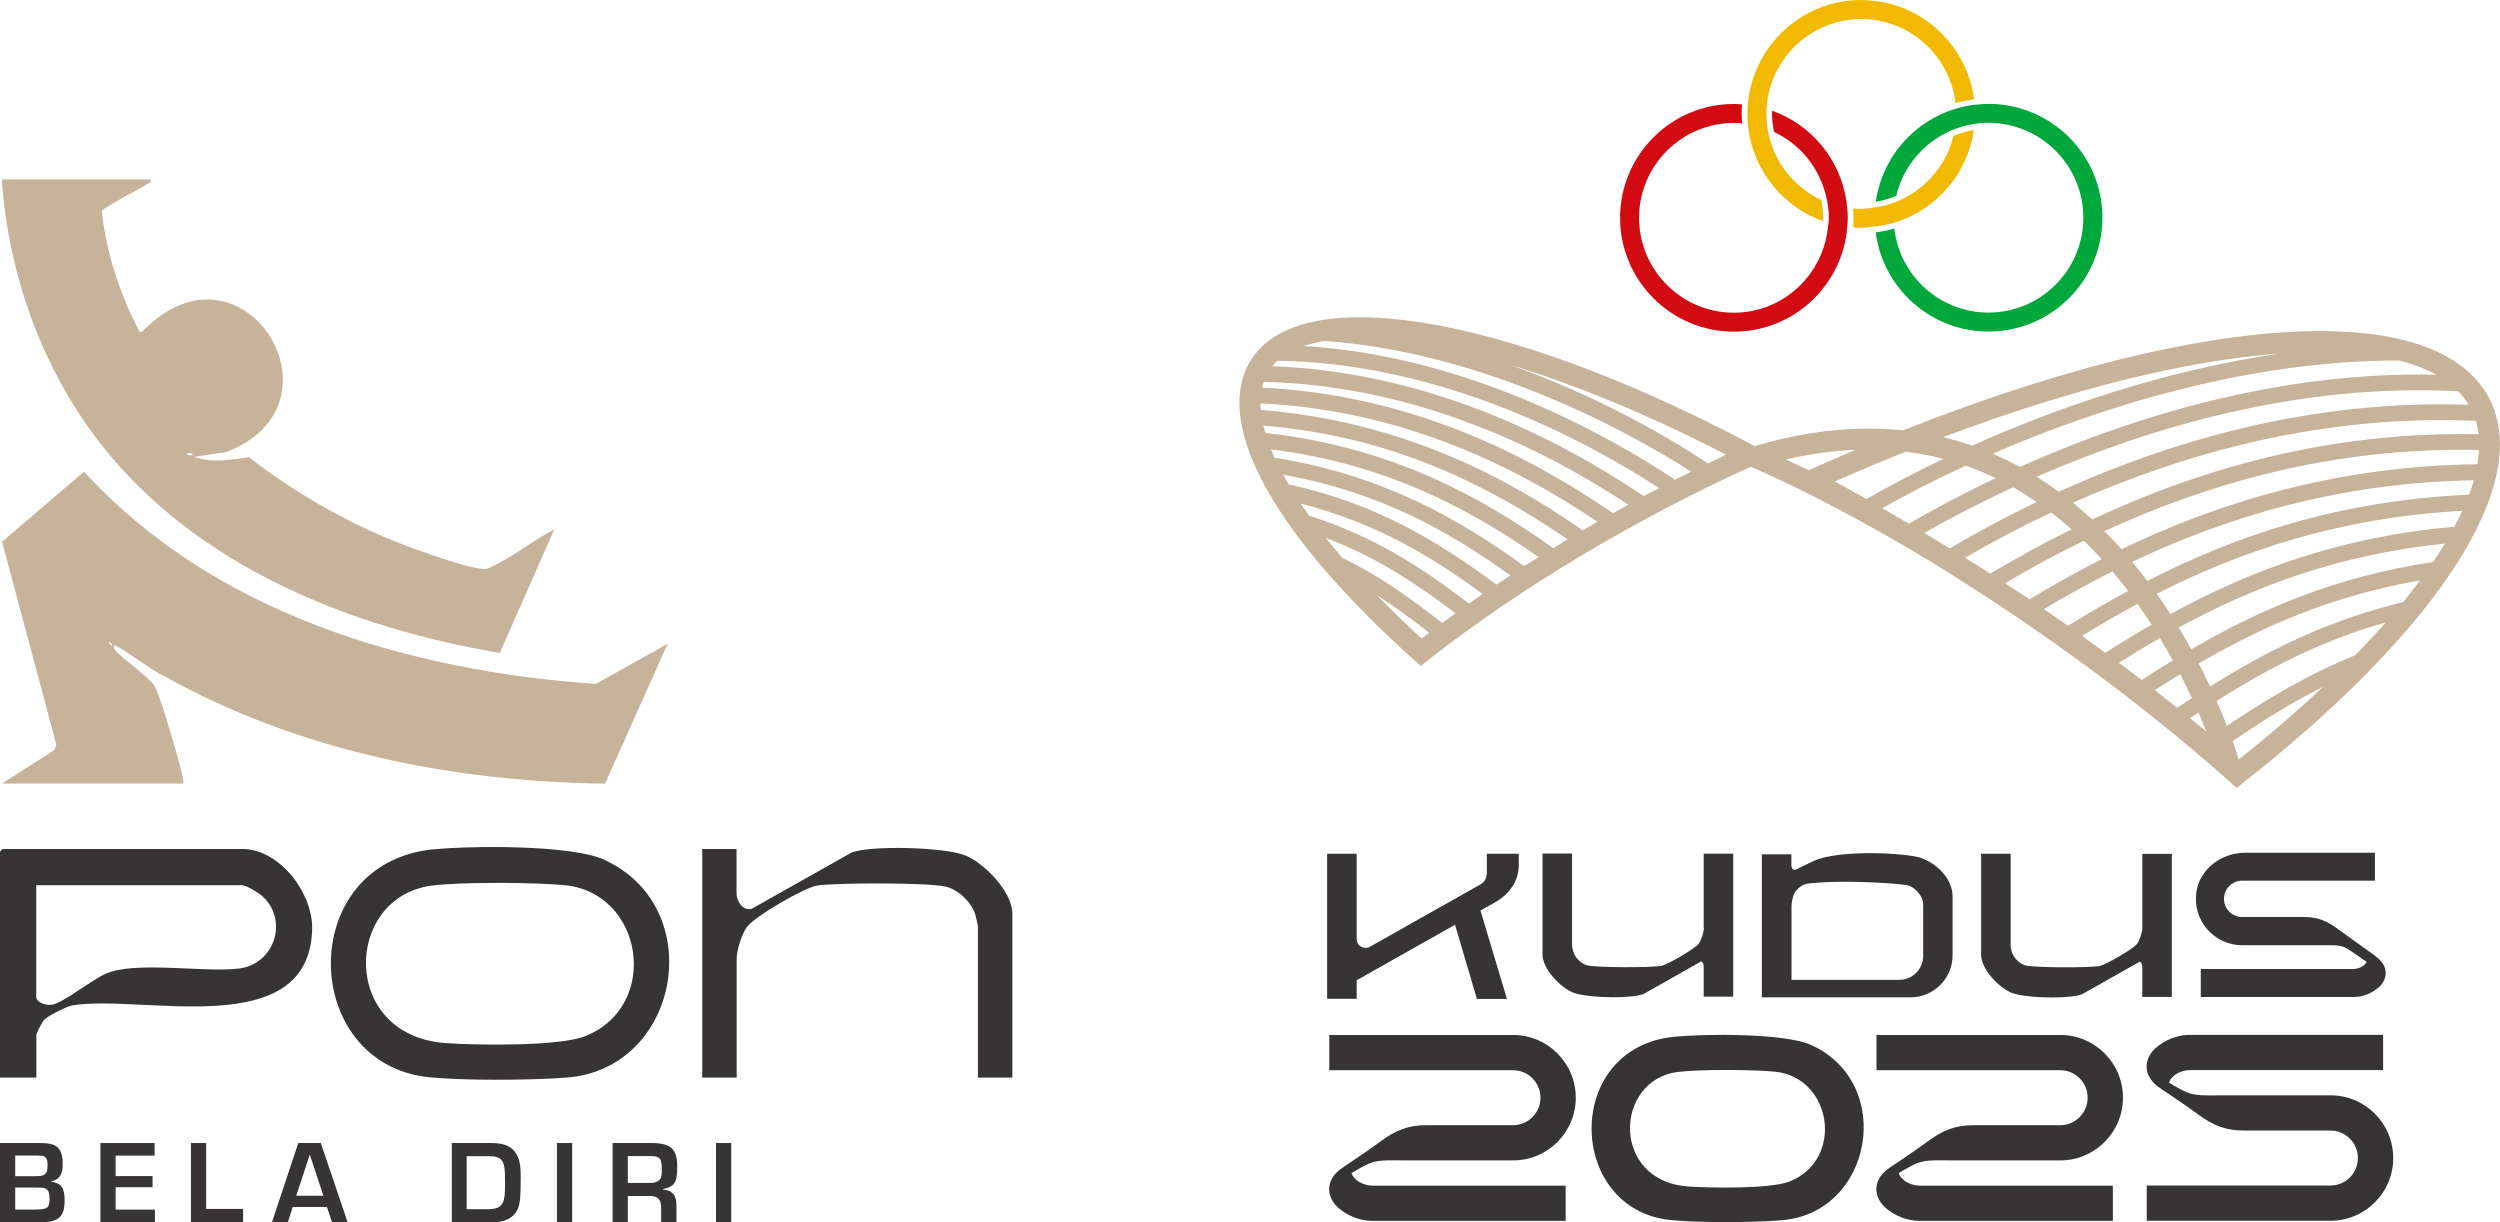
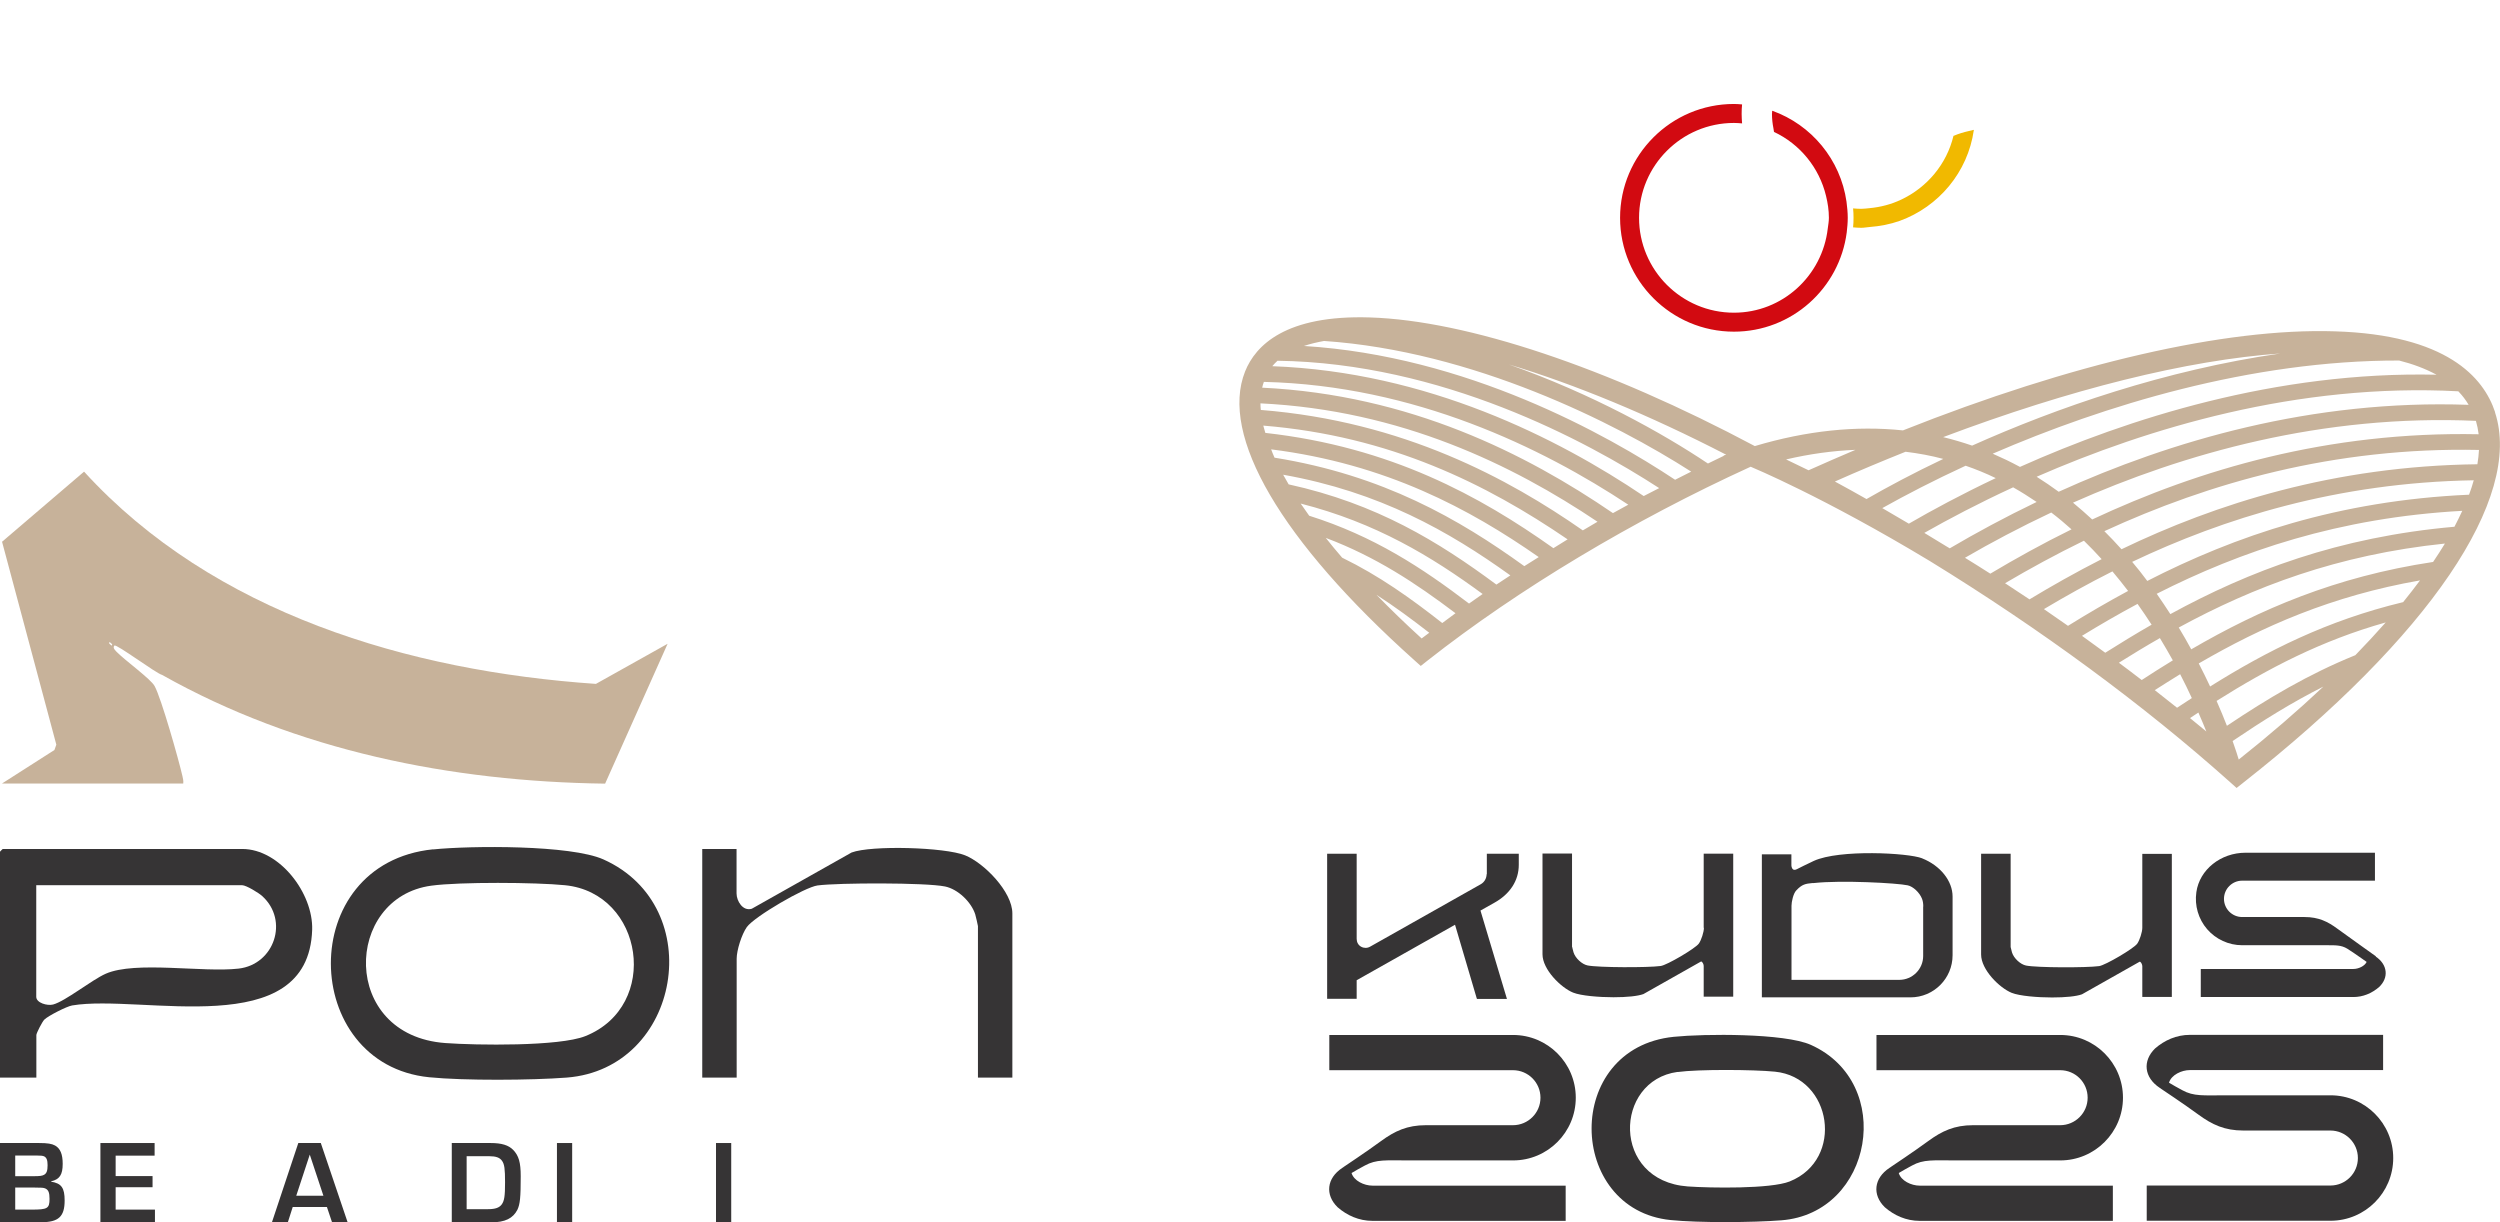
<svg xmlns="http://www.w3.org/2000/svg" width="90" height="44" viewBox="0 0 90 44" fill="none">
  <g clip-path="url(#clip0_596_38781)">
    <path d="M0.065 28.211L1.959 27L2.028 26.808L0.074 19.503L3.026 16.979C7.68 22.08 14.722 24.158 21.453 24.62L24.034 23.176L21.784 28.211C16.247 28.138 10.678 27.025 5.836 24.297C5.631 24.252 4.183 23.168 4.118 23.241C4.04 23.327 4.167 23.434 4.224 23.491C4.502 23.773 5.431 24.448 5.566 24.698C5.807 25.135 6.437 27.364 6.568 27.941C6.588 28.031 6.609 28.113 6.596 28.207H0.065V28.211ZM3.95 23.115C3.885 23.16 3.987 23.205 4.016 23.241C4.081 23.201 3.987 23.155 3.95 23.115Z" fill="#C7B29A" />
-     <path d="M5.418 6.459C5.455 6.614 5.39 6.565 5.333 6.606C5.108 6.761 3.697 7.473 3.664 7.608C3.836 9.134 4.314 10.598 5.026 11.944C5.124 11.968 5.132 11.928 5.185 11.874C8.772 8.279 12.657 14.566 8.146 16.271L6.985 16.447C7.651 16.68 8.285 16.554 8.96 16.46C10.776 17.858 12.82 19.012 14.984 19.781C15.523 19.973 16.914 20.468 17.421 20.485C17.556 20.489 17.589 20.456 17.699 20.403C18.443 20.063 19.208 19.437 19.952 19.061L17.994 23.507C12.604 22.595 7.075 20.386 3.631 15.985C1.513 13.281 0.303 9.886 0.065 6.459H5.423H5.418ZM6.923 16.32C6.653 16.288 6.653 16.419 6.923 16.386V16.32Z" fill="#C7B29A" />
    <path d="M1.305 38.793H0V30.661C0 30.661 0.09 30.563 0.098 30.563H8.719C10.072 30.563 11.279 32.167 11.238 33.471C11.107 37.554 5.1 35.774 2.597 36.196C2.405 36.228 1.738 36.568 1.599 36.703C1.525 36.772 1.309 37.194 1.309 37.259V38.793H1.305ZM1.305 31.868V35.885C1.305 36.106 1.705 36.216 1.91 36.163C2.356 36.044 3.292 35.283 3.807 35.054C4.879 34.584 7.304 35.018 8.588 34.87C9.876 34.723 10.412 33.136 9.438 32.257C9.312 32.142 8.862 31.868 8.719 31.868H1.305Z" fill="#363435" />
    <path d="M26.516 30.563V32.163C26.516 32.437 26.741 32.813 27.064 32.715L30.658 30.69C31.37 30.424 34.016 30.498 34.744 30.792C35.431 31.07 36.445 32.105 36.445 32.882V38.793H35.206V33.34C35.206 33.32 35.124 32.964 35.108 32.915C34.965 32.469 34.482 32.007 34.02 31.913C33.312 31.77 30.192 31.778 29.431 31.876C28.974 31.938 27.15 33.001 26.884 33.377C26.7 33.639 26.52 34.208 26.52 34.514V38.793H25.281V30.563H26.52H26.516Z" fill="#363435" />
    <path d="M15.593 30.579C16.959 30.441 20.541 30.412 21.723 30.939C25.522 32.641 24.508 38.47 20.406 38.793C19.13 38.891 16.709 38.907 15.45 38.781C10.8 38.314 10.616 31.083 15.593 30.575V30.579ZM15.528 31.884C12.375 32.31 12.24 37.276 16.035 37.55C17.143 37.631 20.132 37.676 21.073 37.3C23.792 36.212 23.171 32.15 20.341 31.868C19.286 31.762 16.55 31.745 15.528 31.884Z" fill="#363435" />
    <path d="M0 41.149H1.407C1.709 41.149 1.865 41.174 1.983 41.239C2.171 41.345 2.257 41.55 2.257 41.898C2.257 42.29 2.147 42.458 1.84 42.528V42.54C2.212 42.601 2.327 42.761 2.327 43.219C2.327 43.795 2.11 44 1.484 44H0V41.149ZM1.21 42.343C1.439 42.343 1.521 42.331 1.591 42.29C1.681 42.237 1.713 42.143 1.713 41.947C1.713 41.763 1.677 41.673 1.587 41.628C1.534 41.607 1.476 41.599 1.321 41.599H0.548V42.343H1.21ZM1.141 43.546C1.709 43.546 1.783 43.505 1.783 43.161C1.783 42.937 1.746 42.838 1.632 42.785C1.566 42.757 1.501 42.752 1.239 42.752H0.548V43.546H1.141Z" fill="#363435" />
    <path d="M4.163 42.339H5.492V42.74H4.163V43.546H5.578V44H3.615V41.149H5.566V41.603H4.163V42.343V42.339Z" fill="#363435" />
-     <path d="M7.422 43.521H8.751V44H6.874V41.149H7.422V43.521Z" fill="#363435" />
    <path d="M10.538 43.452L10.363 44H9.79L10.739 41.149H11.549L12.514 44H11.953L11.769 43.452H10.538ZM11.152 41.566L10.665 43.047H11.643L11.152 41.566Z" fill="#363435" />
    <path d="M16.259 41.149H17.666C18.059 41.149 18.308 41.227 18.472 41.394C18.676 41.603 18.746 41.849 18.746 42.343C18.746 43.112 18.721 43.35 18.627 43.55C18.468 43.861 18.182 44.004 17.687 44.004H16.264V41.153L16.259 41.149ZM17.572 43.53C17.834 43.53 17.977 43.476 18.063 43.358C18.157 43.227 18.182 43.055 18.182 42.568C18.182 42.082 18.161 41.91 18.071 41.787C17.989 41.673 17.858 41.623 17.605 41.623H16.799V43.53H17.568H17.572Z" fill="#363435" />
    <path d="M20.598 44H20.05V41.149H20.598V44Z" fill="#363435" />
-     <path d="M22.054 41.149H23.457C24.144 41.149 24.381 41.362 24.381 42C24.381 42.568 24.283 42.724 23.87 42.806V42.826C24.193 42.842 24.357 43.035 24.352 43.382V44.004H23.8V43.493C23.809 43.182 23.678 43.047 23.371 43.055H22.602V44.004H22.054V41.153V41.149ZM23.367 42.585C23.539 42.585 23.649 42.56 23.715 42.499C23.805 42.425 23.825 42.339 23.825 42.098C23.825 41.697 23.755 41.619 23.408 41.619H22.602V42.585H23.367Z" fill="#363435" />
    <path d="M26.324 44H25.776V41.149H26.324V44Z" fill="#363435" />
    <path d="M89.824 14.84C89.411 13.58 88.07 12.05 84.054 11.928C80.108 11.801 74.571 13.085 68.506 15.494C66.821 15.318 65.042 15.502 63.173 16.059C57.857 13.228 52.815 11.539 49.323 11.428C46.288 11.33 45.2 12.431 44.824 13.371C43.9 15.682 46.117 19.47 50.909 23.761L51.147 23.974L51.396 23.777C54.667 21.204 58.794 18.734 63.022 16.803H63.026C63.071 16.824 65.631 17.879 69.475 20.198C73.45 22.64 77.18 25.381 80.279 28.154L80.517 28.367L80.766 28.17C87.448 22.918 90.834 17.932 89.82 14.844L89.824 14.84ZM51.179 22.984C50.594 22.452 50.055 21.928 49.552 21.413C50.202 21.83 50.819 22.288 51.453 22.779C51.363 22.849 51.269 22.914 51.179 22.984ZM51.919 22.427C50.778 21.532 49.65 20.726 48.317 20.076C48.108 19.834 47.912 19.597 47.728 19.364C49.527 20.043 50.958 20.988 52.398 22.076C52.234 22.194 52.079 22.313 51.919 22.431V22.427ZM52.885 21.728C51.191 20.439 49.462 19.302 47.131 18.566C47.024 18.419 46.922 18.272 46.824 18.128C49.531 18.82 51.523 20.026 53.375 21.384C53.212 21.499 53.048 21.613 52.885 21.728ZM53.87 21.045C51.788 19.503 49.564 18.133 46.391 17.437C46.321 17.319 46.255 17.204 46.194 17.09C49.674 17.711 52.161 19.127 54.373 20.714C54.205 20.824 54.034 20.934 53.87 21.045ZM54.876 20.382C52.529 18.689 49.793 17.106 45.883 16.476C45.838 16.374 45.797 16.276 45.761 16.177C49.907 16.701 52.913 18.325 55.395 20.055C55.224 20.161 55.048 20.272 54.88 20.378L54.876 20.382ZM55.919 19.732C53.289 17.867 50.079 16.091 45.552 15.584C45.528 15.498 45.499 15.408 45.478 15.322C50.046 15.695 53.514 17.425 56.434 19.417C56.258 19.523 56.091 19.63 55.919 19.736V19.732ZM56.982 19.094C54.328 17.245 50.529 15.167 45.389 14.758C45.38 14.676 45.376 14.598 45.376 14.521C50.439 14.766 54.475 16.746 57.51 18.783C57.334 18.885 57.158 18.987 56.982 19.094ZM58.066 18.472C54.95 16.341 50.75 14.214 45.438 13.956C45.454 13.887 45.474 13.817 45.499 13.748C50.926 13.874 55.534 16.128 58.618 18.169C58.434 18.272 58.25 18.37 58.066 18.472ZM59.174 17.858C56.082 15.772 51.376 13.388 45.802 13.183C45.859 13.114 45.924 13.048 45.99 12.987C51.895 13.069 57.088 15.858 59.73 17.572C59.546 17.67 59.358 17.76 59.174 17.858ZM60.307 17.274C57.833 15.633 52.79 12.815 46.943 12.455C47.172 12.377 47.417 12.32 47.666 12.275C53.015 12.639 58.127 15.212 60.883 16.979C60.691 17.073 60.499 17.171 60.307 17.27V17.274ZM61.489 16.689C59.845 15.588 57.305 14.173 54.324 13.122C56.704 13.838 59.374 14.942 62.143 16.37L62.045 16.398L62.065 16.406C61.873 16.496 61.681 16.595 61.489 16.685V16.689ZM89.186 16.713C84.013 16.775 79.756 18.145 76.374 19.773C76.178 19.552 75.969 19.335 75.757 19.122C79.507 17.396 84.017 16.087 89.243 16.198C89.235 16.366 89.215 16.537 89.186 16.713ZM88.888 17.809C84.181 18.018 80.455 19.298 77.302 20.914C77.131 20.681 76.947 20.452 76.758 20.227C80.03 18.672 84.12 17.372 89.055 17.29C89.006 17.462 88.953 17.634 88.884 17.814L88.888 17.809ZM88.36 18.963C84.185 19.331 80.962 20.562 78.133 22.108C77.977 21.867 77.814 21.622 77.642 21.376C80.656 19.846 84.205 18.632 88.642 18.39C88.556 18.578 88.462 18.767 88.36 18.963ZM87.587 20.231C84.066 20.763 81.351 21.941 78.885 23.376C78.746 23.119 78.595 22.857 78.435 22.591C81.11 21.135 84.144 19.969 88.017 19.568C87.886 19.785 87.743 20.006 87.591 20.231H87.587ZM86.504 21.679C83.776 22.337 81.613 23.43 79.564 24.714C79.441 24.448 79.302 24.17 79.155 23.884C81.441 22.554 83.944 21.45 87.121 20.894C86.929 21.151 86.724 21.417 86.508 21.683L86.504 21.679ZM69.275 19.184C70.146 18.689 71.225 18.12 72.473 17.544C72.763 17.707 73.045 17.887 73.319 18.071C72.178 18.619 71.136 19.184 70.191 19.74C70.146 19.715 70.105 19.687 70.06 19.662C69.798 19.503 69.537 19.343 69.275 19.184ZM70.763 16.766C71.132 16.893 71.491 17.04 71.847 17.212C70.612 17.797 69.557 18.366 68.719 18.852C68.4 18.664 68.081 18.476 67.762 18.292C68.608 17.818 69.618 17.294 70.763 16.766ZM67.193 17.965C66.817 17.752 66.437 17.54 66.056 17.335C66.911 16.954 67.762 16.599 68.6 16.263C69.062 16.32 69.516 16.402 69.958 16.521C68.899 17.024 67.97 17.519 67.189 17.969L67.193 17.965ZM88.871 14.574C83.24 14.373 78.153 15.871 74.113 17.703C73.855 17.515 73.593 17.335 73.319 17.163C77.29 15.429 82.704 13.776 88.499 14.087C88.642 14.234 88.765 14.394 88.871 14.574ZM89.227 15.633C83.813 15.523 79.163 16.901 75.319 18.701C75.094 18.492 74.865 18.292 74.628 18.096C78.623 16.32 83.621 14.905 89.133 15.151C89.178 15.306 89.211 15.466 89.231 15.629L89.227 15.633ZM73.847 18.452C74.1 18.644 74.342 18.848 74.575 19.057C73.536 19.568 72.563 20.108 71.651 20.652C71.34 20.452 71.037 20.264 70.739 20.08C71.675 19.536 72.718 18.983 73.843 18.452H73.847ZM75.025 19.47C75.245 19.683 75.454 19.904 75.659 20.129C74.722 20.607 73.855 21.098 73.062 21.577C72.763 21.376 72.473 21.184 72.182 20.996C73.07 20.472 74.014 19.957 75.02 19.466L75.025 19.47ZM76.047 20.57C76.243 20.804 76.431 21.037 76.611 21.274C75.859 21.679 75.139 22.1 74.448 22.53C74.154 22.325 73.867 22.125 73.581 21.928C74.342 21.474 75.16 21.016 76.047 20.57ZM76.951 21.74C77.127 21.99 77.298 22.239 77.458 22.489C76.889 22.816 76.333 23.155 75.789 23.499C75.507 23.291 75.229 23.09 74.951 22.89C75.593 22.497 76.255 22.113 76.951 21.74ZM77.756 22.971C77.92 23.241 78.075 23.511 78.222 23.773C77.846 24.002 77.47 24.239 77.102 24.481C76.828 24.268 76.554 24.064 76.28 23.859C76.763 23.556 77.253 23.258 77.756 22.971ZM78.488 24.276C78.644 24.575 78.779 24.857 78.906 25.131C78.73 25.246 78.554 25.36 78.374 25.479C78.104 25.266 77.838 25.053 77.572 24.845C77.875 24.653 78.177 24.46 78.484 24.272L78.488 24.276ZM79.143 25.655C79.249 25.896 79.347 26.129 79.429 26.334C79.233 26.17 79.036 26.011 78.84 25.851C78.942 25.786 79.04 25.716 79.143 25.651V25.655ZM72.722 16.811C72.722 16.811 72.698 16.799 72.686 16.791C72.375 16.623 72.056 16.472 71.737 16.333C75.724 14.607 81.02 12.97 86.369 12.979C86.851 13.101 87.309 13.269 87.714 13.49C81.944 13.359 76.599 15.073 72.722 16.807V16.811ZM82.095 12.725C77.953 13.322 74.055 14.672 70.996 16.042C70.653 15.924 70.305 15.822 69.954 15.736C74.534 14.009 78.742 12.962 82.099 12.725H82.095ZM64.294 16.541C65.149 16.341 65.983 16.227 66.797 16.194C66.236 16.431 65.676 16.676 65.108 16.93C64.801 16.779 64.527 16.648 64.294 16.537V16.541ZM80.594 27.344C80.562 27.23 80.488 27 80.374 26.677C81.449 25.949 82.508 25.287 83.641 24.718C82.725 25.581 81.707 26.46 80.594 27.344ZM84.786 23.589C83.101 24.272 81.633 25.148 80.169 26.129C80.067 25.863 79.94 25.561 79.797 25.233C81.662 24.059 83.567 23.061 85.886 22.407C85.543 22.796 85.174 23.192 84.786 23.593V23.589Z" fill="#C7B29A" />
-     <path d="M71.581 3.743C69.516 3.743 67.807 5.277 67.529 7.264C67.786 7.219 68.032 7.15 68.265 7.048C68.621 5.547 69.974 4.422 71.585 4.422C73.471 4.422 75 5.956 75 7.837C75 9.719 73.471 11.253 71.585 11.253C69.835 11.253 68.391 9.927 68.195 8.23C67.978 8.291 67.754 8.336 67.525 8.365C67.786 10.377 69.504 11.936 71.585 11.936C73.847 11.936 75.687 10.099 75.687 7.837C75.687 5.575 73.847 3.739 71.585 3.739L71.581 3.743Z" fill="#00A73B" />
    <path d="M66.711 7.502C66.723 7.612 66.727 7.727 66.727 7.841C66.727 7.956 66.723 8.07 66.711 8.185C66.809 8.193 66.907 8.201 67.005 8.201C67.103 8.201 67.201 8.181 67.3 8.173C67.68 8.144 68.044 8.074 68.388 7.952C69.79 7.444 70.841 6.201 71.058 4.683C71.058 4.683 71.058 4.679 71.058 4.675C71.033 4.675 71.013 4.688 70.988 4.692C70.948 4.7 70.907 4.712 70.866 4.72C70.686 4.761 70.51 4.814 70.346 4.884C70.346 4.884 70.338 4.884 70.334 4.888C70.334 4.888 70.33 4.888 70.326 4.888C70.081 5.911 69.373 6.749 68.441 7.187C68.089 7.354 67.704 7.457 67.3 7.494C67.201 7.502 67.108 7.518 67.005 7.518C66.903 7.518 66.809 7.51 66.711 7.502Z" fill="#F1B900" />
-     <path d="M67.005 0C64.748 0 62.908 1.841 62.908 4.103C62.908 5.878 64.044 7.391 65.627 7.96C65.627 7.923 65.635 7.886 65.635 7.845C65.635 7.624 65.607 7.408 65.566 7.199C64.4 6.655 63.59 5.473 63.59 4.107C63.59 2.221 65.124 0.687 67.005 0.687C68.755 0.687 70.203 2.012 70.399 3.71C70.403 3.71 70.408 3.71 70.412 3.71C70.608 3.653 70.812 3.612 71.021 3.583C71.037 3.583 71.05 3.575 71.066 3.575C70.804 1.567 69.087 0.004 67.005 0.004V0Z" fill="#F1B900" />
    <path d="M63.803 3.988C63.803 3.988 63.803 3.988 63.799 3.988C63.799 4.025 63.791 4.066 63.791 4.103C63.791 4.283 63.811 4.454 63.844 4.622C63.852 4.663 63.856 4.708 63.864 4.749C64.797 5.187 65.492 6.033 65.737 7.052C65.799 7.305 65.84 7.567 65.84 7.841C65.84 7.976 65.815 8.103 65.799 8.23C65.603 9.927 64.171 11.257 62.421 11.257C60.536 11.257 59.006 9.723 59.006 7.841C59.006 5.96 60.54 4.426 62.421 4.426C62.519 4.426 62.617 4.434 62.715 4.442C62.707 4.332 62.699 4.217 62.699 4.103C62.699 3.988 62.703 3.869 62.715 3.759C62.621 3.751 62.519 3.743 62.421 3.743C60.164 3.743 58.323 5.579 58.323 7.841C58.323 10.103 60.164 11.94 62.421 11.94C64.502 11.94 66.22 10.381 66.482 8.369C66.502 8.193 66.519 8.021 66.519 7.841C66.519 7.645 66.498 7.453 66.474 7.26C66.257 5.743 65.21 4.491 63.803 3.988Z" fill="#D20A11" />
    <path d="M54.471 38.527H47.855V37.259H54.471C55.714 37.259 56.728 38.269 56.728 39.517C56.728 40.761 55.718 41.775 54.471 41.775H54.169H54.14C54.062 41.775 51.527 41.775 50.737 41.775C49.891 41.775 49.552 41.73 49.135 41.959C48.856 42.11 48.881 42.098 48.656 42.229C48.738 42.507 49.106 42.683 49.408 42.683H56.364V43.951H49.408C48.922 43.951 48.492 43.755 48.153 43.46C47.695 43.01 47.76 42.417 48.321 42.045L48.366 42.016L48.374 42.008C48.374 42.008 49.22 41.444 49.715 41.08C50.214 40.715 50.66 40.507 51.331 40.507C51.895 40.507 54.07 40.507 54.136 40.507H54.467C55.011 40.507 55.457 40.065 55.457 39.517C55.457 38.973 55.015 38.527 54.467 38.527H54.471Z" fill="#363435" />
    <path d="M74.17 38.527H67.553V37.259H74.17C75.413 37.259 76.427 38.269 76.427 39.517C76.427 40.76 75.417 41.775 74.17 41.775H73.867H73.839C73.761 41.775 71.225 41.775 70.436 41.775C69.59 41.775 69.25 41.73 68.833 41.959C68.555 42.11 68.58 42.098 68.355 42.229C68.436 42.507 68.805 42.683 69.107 42.683H76.063V43.951H69.107C68.621 43.951 68.191 43.755 67.852 43.46C67.394 43.01 67.459 42.417 68.019 42.045L68.064 42.016L68.073 42.008C68.073 42.008 68.919 41.444 69.414 41.08C69.913 40.715 70.359 40.507 71.029 40.507C71.594 40.507 73.769 40.507 73.835 40.507H74.166C74.71 40.507 75.155 40.065 75.155 39.517C75.155 38.969 74.714 38.527 74.166 38.527H74.17Z" fill="#363435" />
    <path d="M83.899 42.679H77.282V43.947H83.899C85.142 43.947 86.156 42.937 86.156 41.689C86.156 40.446 85.146 39.431 83.899 39.431H83.567C83.49 39.431 80.954 39.431 80.165 39.431C79.319 39.431 78.979 39.476 78.562 39.247C78.284 39.096 78.308 39.108 78.084 38.977C78.165 38.699 78.533 38.523 78.836 38.523H85.792V37.255H78.836C78.349 37.255 77.92 37.451 77.581 37.746C77.123 38.196 77.188 38.789 77.748 39.161L77.793 39.19L77.801 39.198C77.801 39.198 78.648 39.762 79.143 40.126C79.641 40.49 80.087 40.699 80.758 40.699H83.894C84.438 40.699 84.884 41.141 84.884 41.689C84.884 42.237 84.442 42.679 83.894 42.679H83.899Z" fill="#363435" />
    <path d="M60.258 37.325C61.354 37.214 64.237 37.19 65.19 37.615C68.244 38.985 67.427 43.673 64.13 43.931C63.104 44.012 61.157 44.025 60.143 43.922C56.401 43.546 56.258 37.73 60.258 37.325ZM60.393 38.589C58.099 38.899 58 42.511 60.761 42.712C61.566 42.769 63.742 42.806 64.429 42.532C66.408 41.738 65.954 38.785 63.897 38.58C63.129 38.503 61.141 38.49 60.393 38.593V38.589Z" fill="#363435" />
    <path d="M61.341 33.402C61.341 33.549 61.247 33.848 61.157 33.97C61.035 34.142 60.008 34.748 59.783 34.776C59.321 34.838 57.538 34.834 57.154 34.756C56.949 34.715 56.712 34.494 56.647 34.285C56.643 34.269 56.626 34.2 56.61 34.142C56.606 34.114 56.598 34.093 56.593 34.081V30.727H55.53V34.355C55.53 34.899 56.189 35.553 56.63 35.733C56.913 35.848 57.567 35.901 58.086 35.901C58.573 35.901 58.961 35.86 59.162 35.787L61.239 34.613C61.239 34.613 61.255 34.613 61.26 34.621C61.3 34.649 61.333 34.719 61.333 34.776V35.881H62.396V30.731H61.333V33.402H61.341Z" fill="#363435" />
    <path d="M77.123 33.402C77.123 33.553 77.028 33.848 76.942 33.97C76.82 34.146 75.793 34.748 75.569 34.78C75.106 34.842 73.323 34.838 72.939 34.76C72.734 34.719 72.497 34.498 72.432 34.289C72.424 34.269 72.387 34.097 72.383 34.093V30.735H71.32V34.363C71.32 34.907 71.978 35.562 72.42 35.742C72.702 35.856 73.356 35.909 73.876 35.909C74.362 35.909 74.755 35.868 74.951 35.795L77.028 34.621C77.028 34.621 77.045 34.621 77.053 34.629C77.09 34.658 77.123 34.731 77.123 34.784V35.889H78.186V30.739H77.123V33.41V33.402Z" fill="#363435" />
    <path d="M69.197 30.899C68.698 30.702 66.216 30.571 65.296 30.993C65.079 31.091 64.736 31.267 64.695 31.287C64.691 31.287 64.683 31.291 64.678 31.295C64.65 31.308 64.605 31.328 64.556 31.303C64.523 31.287 64.49 31.213 64.49 31.152V30.755H63.427V35.905H68.776C69.614 35.905 70.293 35.226 70.293 34.388V32.277C70.293 31.713 69.852 31.16 69.193 30.899H69.197ZM69.234 32.637V34.416C69.234 34.891 68.846 35.275 68.375 35.275H64.494V32.608C64.494 32.461 64.56 32.171 64.658 32.064C64.875 31.827 65.005 31.815 65.243 31.79H65.296C66.29 31.68 68.306 31.79 68.678 31.872C68.87 31.913 69.099 32.126 69.189 32.347C69.222 32.428 69.238 32.518 69.238 32.633L69.234 32.637Z" fill="#363435" />
    <path d="M85.534 34.429C85.534 34.429 84.5 33.692 84.148 33.435C83.805 33.181 83.473 33.013 82.962 33.013H80.717C80.357 33.013 80.063 32.719 80.063 32.359C80.063 31.999 80.357 31.704 80.717 31.704H85.498V30.698H80.84C79.944 30.698 79.183 31.308 79.069 32.117C78.999 32.6 79.143 33.087 79.457 33.451C79.772 33.815 80.234 34.028 80.717 34.028H83.387C83.506 34.028 83.608 34.028 83.698 34.028C84.091 34.028 84.283 34.02 84.504 34.154C84.647 34.24 84.851 34.388 85.019 34.502C85.085 34.551 85.146 34.592 85.199 34.629C85.129 34.78 84.905 34.883 84.721 34.883H79.228V35.893H84.721C85.06 35.893 85.379 35.766 85.653 35.529C85.821 35.365 85.902 35.169 85.882 34.973C85.862 34.768 85.735 34.576 85.526 34.437L85.534 34.429Z" fill="#363435" />
    <path d="M53.518 31.471C53.518 31.619 53.437 31.758 53.31 31.831L49.322 34.081C49.22 34.138 49.102 34.138 48.999 34.081C48.897 34.024 48.84 33.917 48.84 33.799V30.735H47.777V35.958H48.84V35.288L52.381 33.291L53.158 35.926L53.171 35.962H54.25L53.297 32.78L53.792 32.502C54.361 32.187 54.676 31.7 54.676 31.136V30.735H53.526V31.475L53.518 31.471Z" fill="#363435" />
  </g>
  <defs>
    <clipPath id="clip0_596_38781">
      <rect width="90" height="44" fill="white" />
    </clipPath>
  </defs>
</svg>